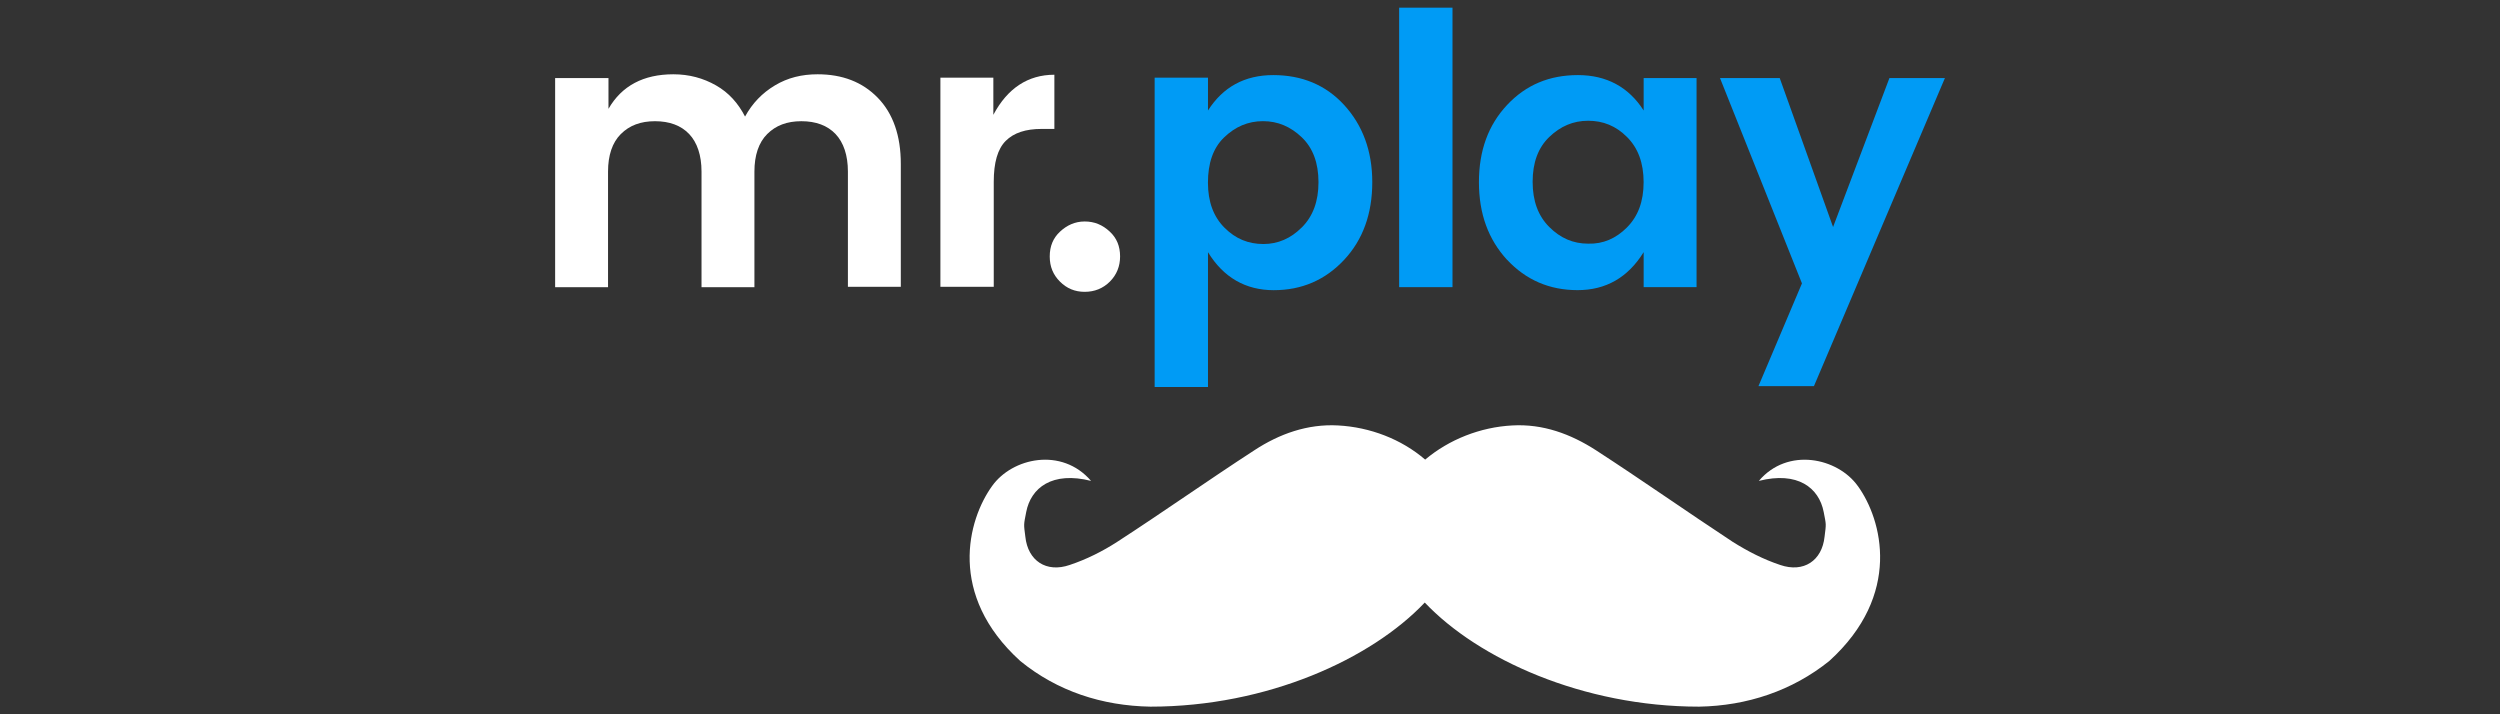
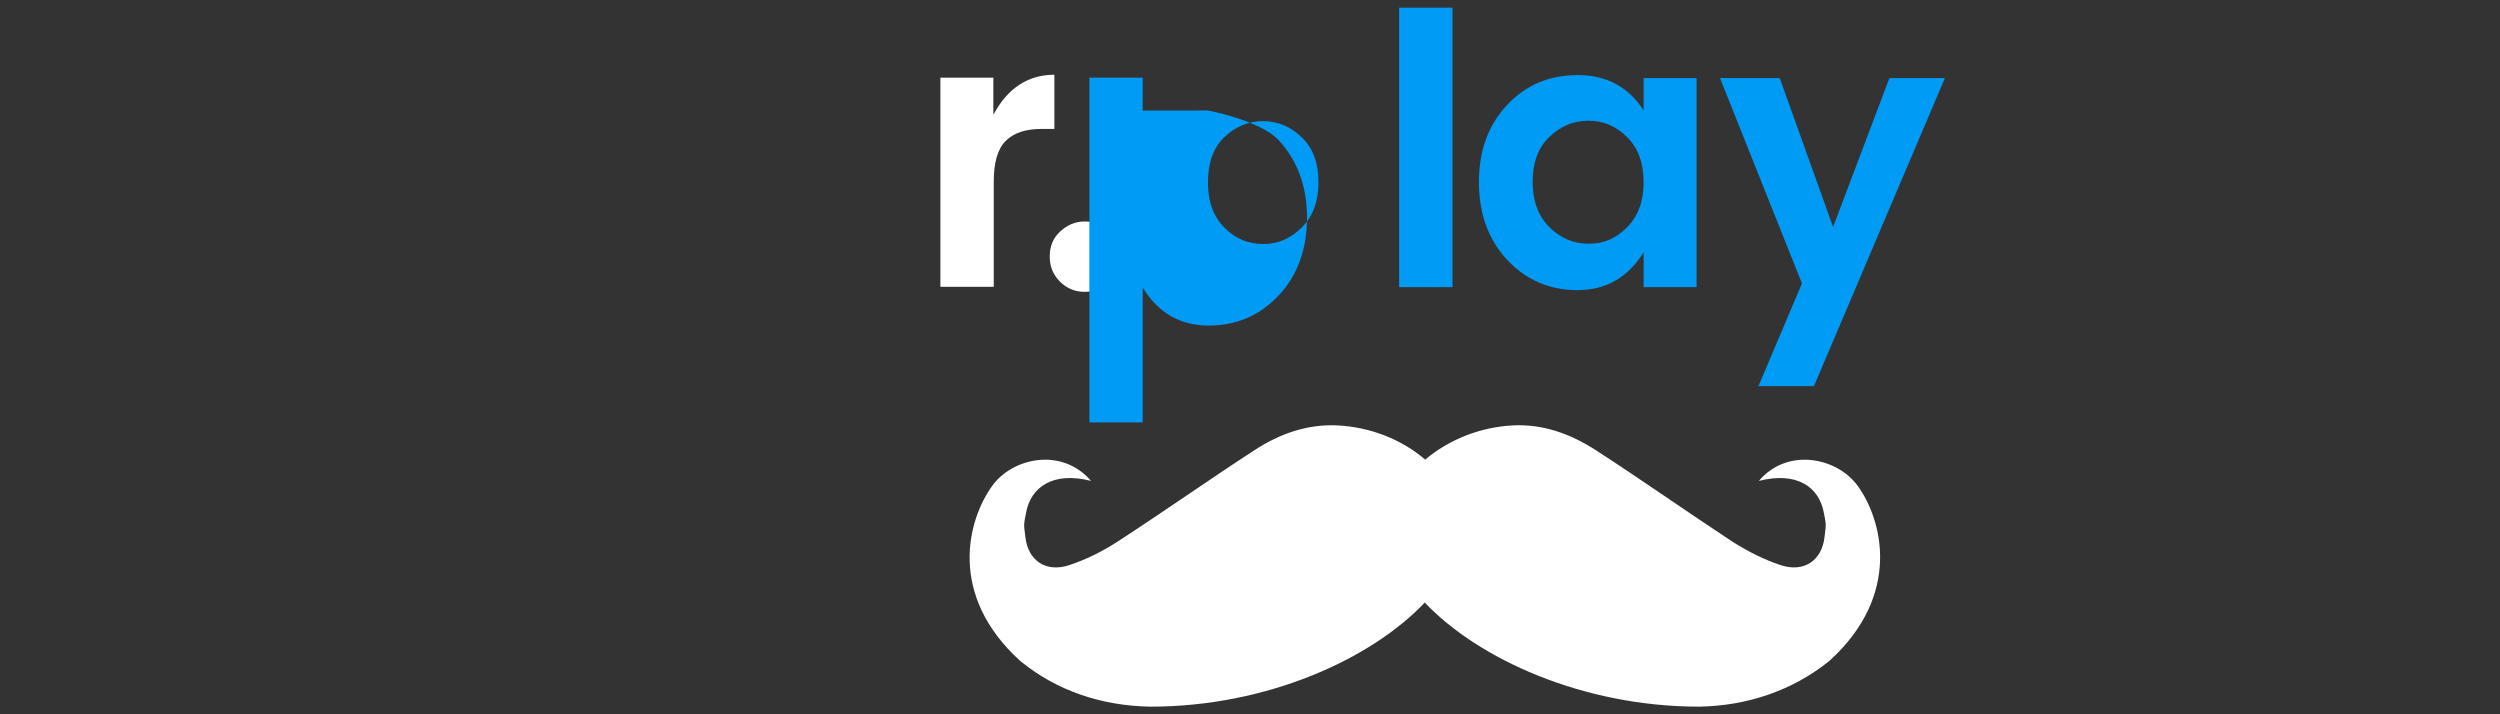
<svg xmlns="http://www.w3.org/2000/svg" id="mr_play" data-name="mr play" width="560" height="160" viewBox="0 0 560 160">
  <rect x="0" y="0" width="560" height="160" fill="#333333" stroke="none" />
  <defs>
    <style>
      .cls-1 {
        fill-rule: evenodd;
      }

      .cls-1, .cls-2, .cls-3 {
        stroke-width: 0px;
      }

      .cls-1, .cls-3 {
        fill: #fff;
      }

      .cls-2 {
        fill: #009bf5;
      }
    </style>
  </defs>
-   <path class="cls-3" d="M136.3,17.4v6.98c2.96-5.16,7.84-7.74,14.53-7.74,3.54,0,6.69.86,9.56,2.49s4.97,4.01,6.5,6.98c1.62-2.96,3.82-5.26,6.69-6.98s6.02-2.49,9.56-2.49c5.54,0,10.04,1.72,13.48,5.26s5.16,8.51,5.16,14.81v27.53h-11.85v-25.81c0-3.63-.96-6.5-2.77-8.41s-4.4-2.87-7.65-2.87-5.73.96-7.65,2.87-2.87,4.78-2.87,8.41v25.9h-11.85v-25.9c0-3.63-.96-6.5-2.77-8.41s-4.4-2.87-7.65-2.87-5.73.96-7.65,2.87-2.87,4.78-2.87,8.41v25.9h-11.85V17.49h11.95v-.1Z" />
  <path class="cls-3" d="M222.51,17.4v8.32c3.15-5.93,7.74-8.98,13.67-8.98v12.14h-2.87c-3.54,0-6.21.86-8.03,2.68-1.82,1.82-2.68,4.87-2.68,9.18v23.51h-11.95V17.4h11.85Z" />
  <path class="cls-3" d="M250.9,57.44c0,2.2-.76,4.11-2.29,5.64-1.53,1.53-3.44,2.29-5.64,2.29s-4.01-.76-5.54-2.29c-1.53-1.53-2.29-3.35-2.29-5.64s.76-4.11,2.29-5.54,3.35-2.29,5.54-2.29,4.01.76,5.64,2.29c1.53,1.43,2.29,3.25,2.29,5.54Z" />
-   <path class="cls-2" d="M270.59,24.75c3.35-5.26,8.22-7.93,14.62-7.93s11.76,2.2,15.87,6.69,6.31,10.23,6.31,17.3-2.1,12.9-6.31,17.4-9.46,6.79-15.77,6.79-11.28-2.87-14.72-8.51v30.2h-11.95V17.4h11.95v7.36ZM291.61,50.94c2.49-2.49,3.73-5.83,3.73-10.13s-1.24-7.65-3.73-10.04c-2.49-2.39-5.35-3.63-8.7-3.63s-6.21,1.24-8.7,3.63-3.63,5.83-3.63,10.13,1.24,7.65,3.73,10.13c2.49,2.49,5.35,3.63,8.7,3.63,3.25,0,6.12-1.24,8.6-3.73Z" />
+   <path class="cls-2" d="M270.59,24.75s11.76,2.2,15.87,6.69,6.31,10.23,6.31,17.3-2.1,12.9-6.31,17.4-9.46,6.79-15.77,6.79-11.28-2.87-14.72-8.51v30.2h-11.95V17.4h11.95v7.36ZM291.61,50.94c2.49-2.49,3.73-5.83,3.73-10.13s-1.24-7.65-3.73-10.04c-2.49-2.39-5.35-3.63-8.7-3.63s-6.21,1.24-8.7,3.63-3.63,5.83-3.63,10.13,1.24,7.65,3.73,10.13c2.49,2.49,5.35,3.63,8.7,3.63,3.25,0,6.12-1.24,8.6-3.73Z" />
  <path class="cls-2" d="M313.41,64.32V1.72h11.95v62.6h-11.95Z" />
  <path class="cls-2" d="M337.59,58.21c-4.21-4.59-6.31-10.32-6.31-17.4s2.1-12.81,6.31-17.3c4.21-4.49,9.46-6.69,15.87-6.69s11.37,2.68,14.72,7.93v-7.26h11.85v46.83h-11.85v-7.84c-3.54,5.73-8.51,8.51-14.81,8.51s-11.57-2.29-15.77-6.79ZM364.44,50.94c2.49-2.49,3.73-5.83,3.73-10.13s-1.24-7.65-3.73-10.13c-2.49-2.49-5.35-3.63-8.7-3.63s-6.21,1.24-8.7,3.63c-2.49,2.39-3.73,5.73-3.73,10.04s1.24,7.65,3.73,10.13c2.49,2.49,5.35,3.73,8.7,3.73,3.35.1,6.21-1.15,8.7-3.63Z" />
  <path class="cls-2" d="M403.63,63.46l-18.35-45.97h13.38l11.95,33.36,12.62-33.36h12.43l-29.34,69.01h-12.43l9.75-23.03Z" />
  <path class="cls-1" d="M416.15,108.87c-4.49-6.31-15.68-8.79-22.17-1.15,8.7-2.2,13.48,1.53,14.53,6.98.57,2.96.57,2.49.19,5.54-.57,5.35-4.68,8.12-9.94,6.31-3.73-1.24-7.26-3.06-10.61-5.16-10.32-6.79-20.36-13.86-30.68-20.55-5.64-3.63-11.85-5.93-18.73-5.54-7.17.38-14.15,3.15-19.5,7.65-5.35-4.59-12.33-7.26-19.5-7.65-6.88-.38-13.19,1.91-18.73,5.54-10.32,6.69-20.45,13.86-30.78,20.55-3.25,2.1-6.88,3.92-10.61,5.16-5.26,1.82-9.37-.96-9.94-6.31-.38-2.96-.38-2.58.19-5.54,1.05-5.45,5.83-9.18,14.53-6.98-6.6-7.65-17.68-5.16-22.17,1.15-5.45,7.55-10.04,24.37,6.31,39.19,8.32,6.79,18.35,10.04,29.15,10.23,26.19,0,49.51-10.7,61.46-23.32,11.95,12.62,35.36,23.32,61.46,23.32,10.7-.19,20.84-3.54,29.15-10.23,16.34-14.81,11.85-31.64,6.4-39.19" />
</svg>